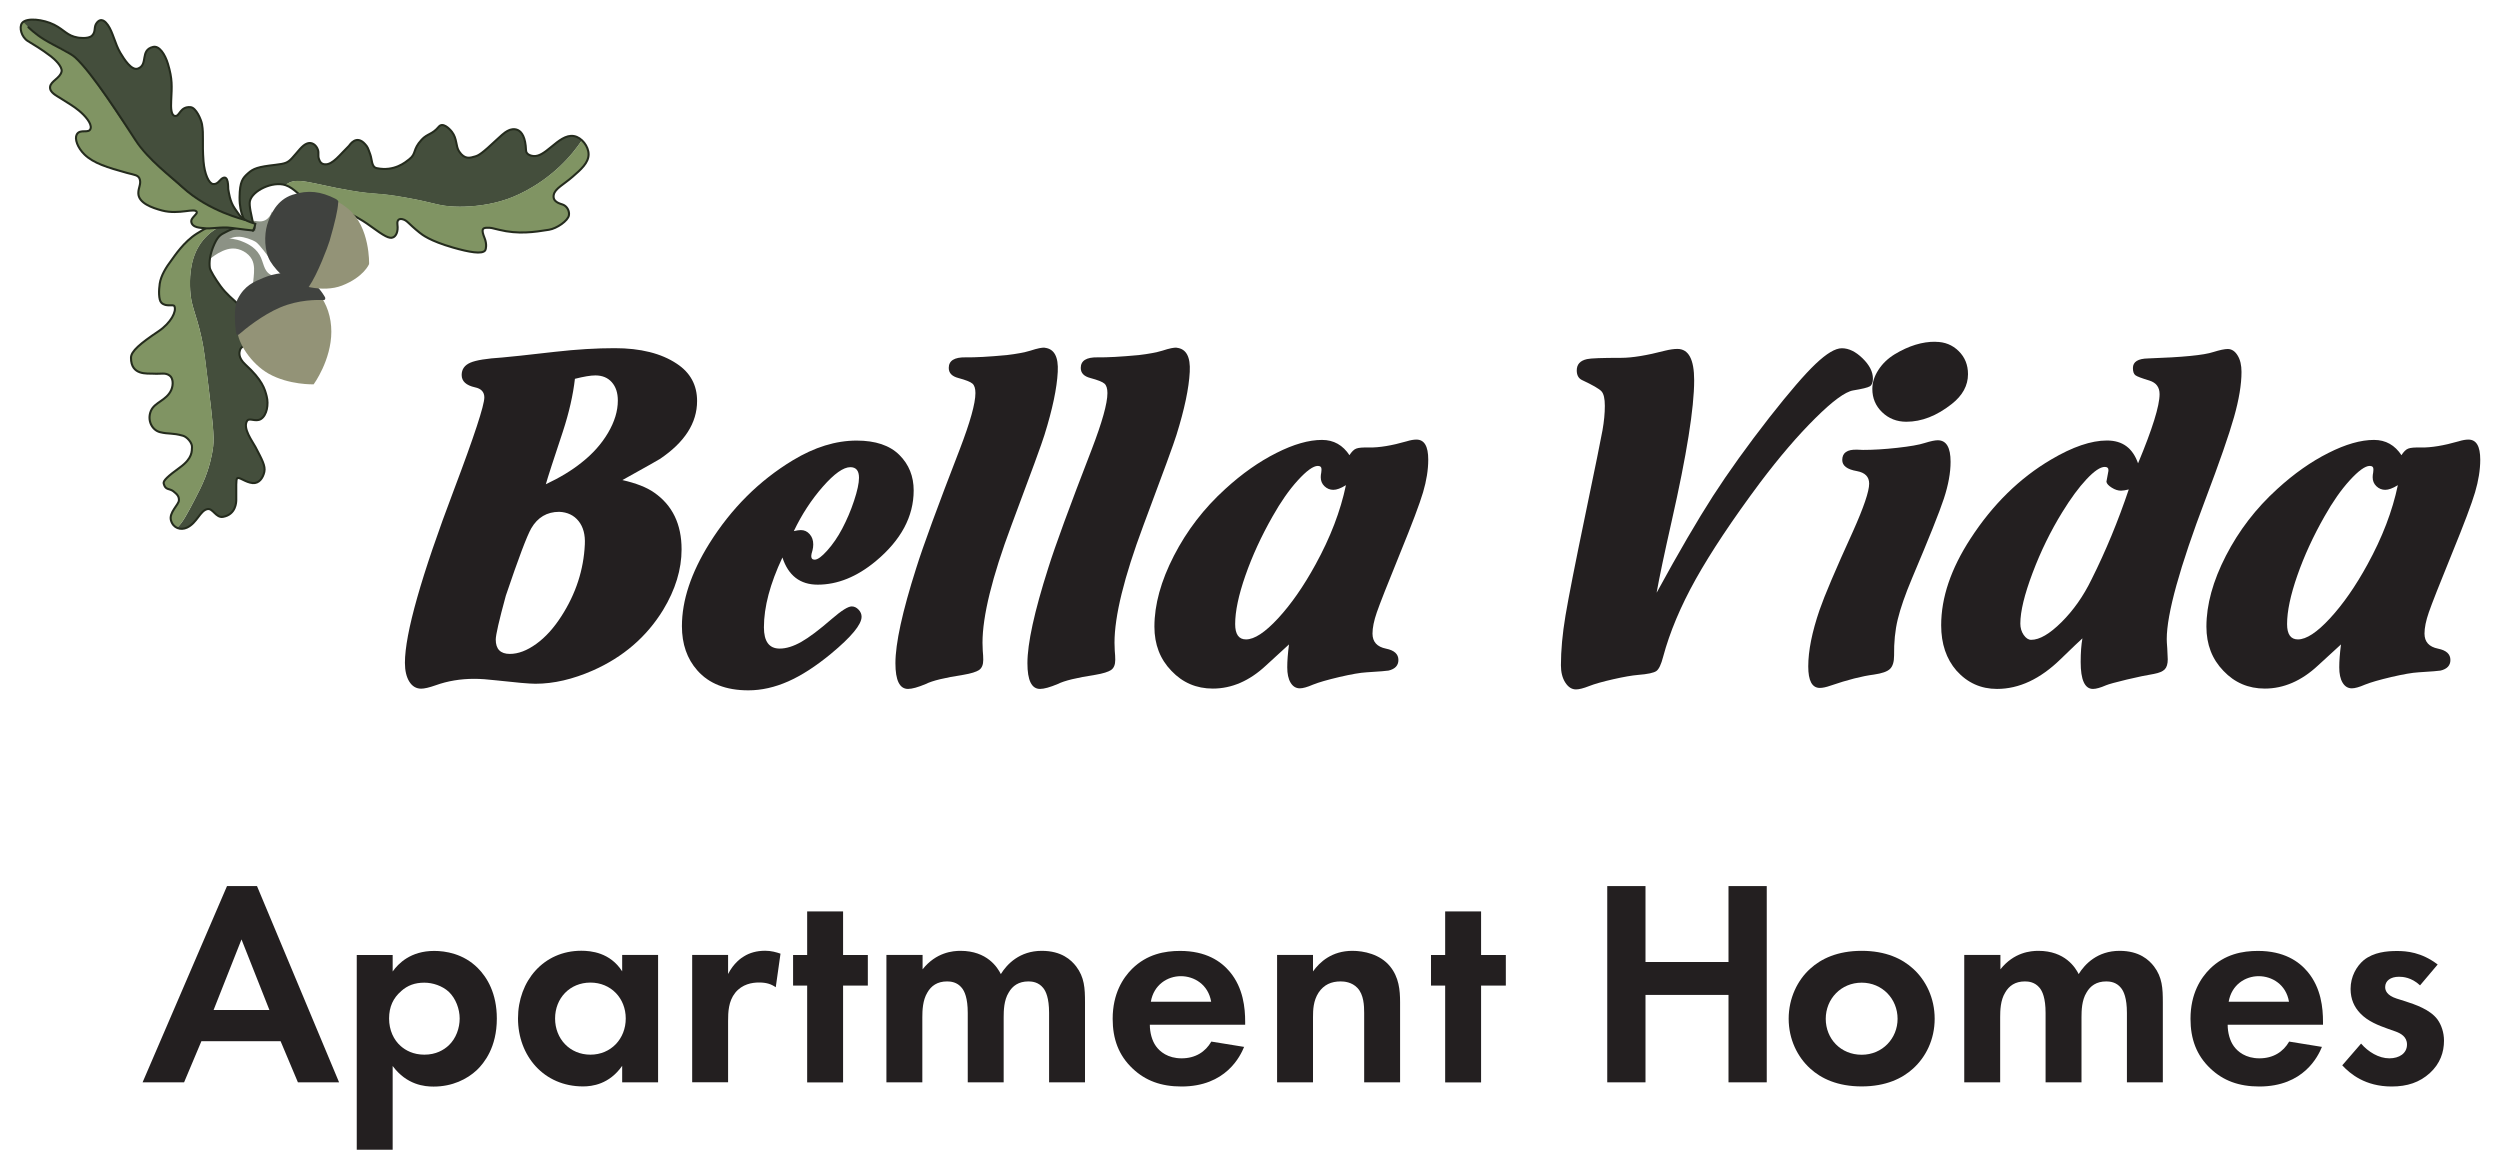
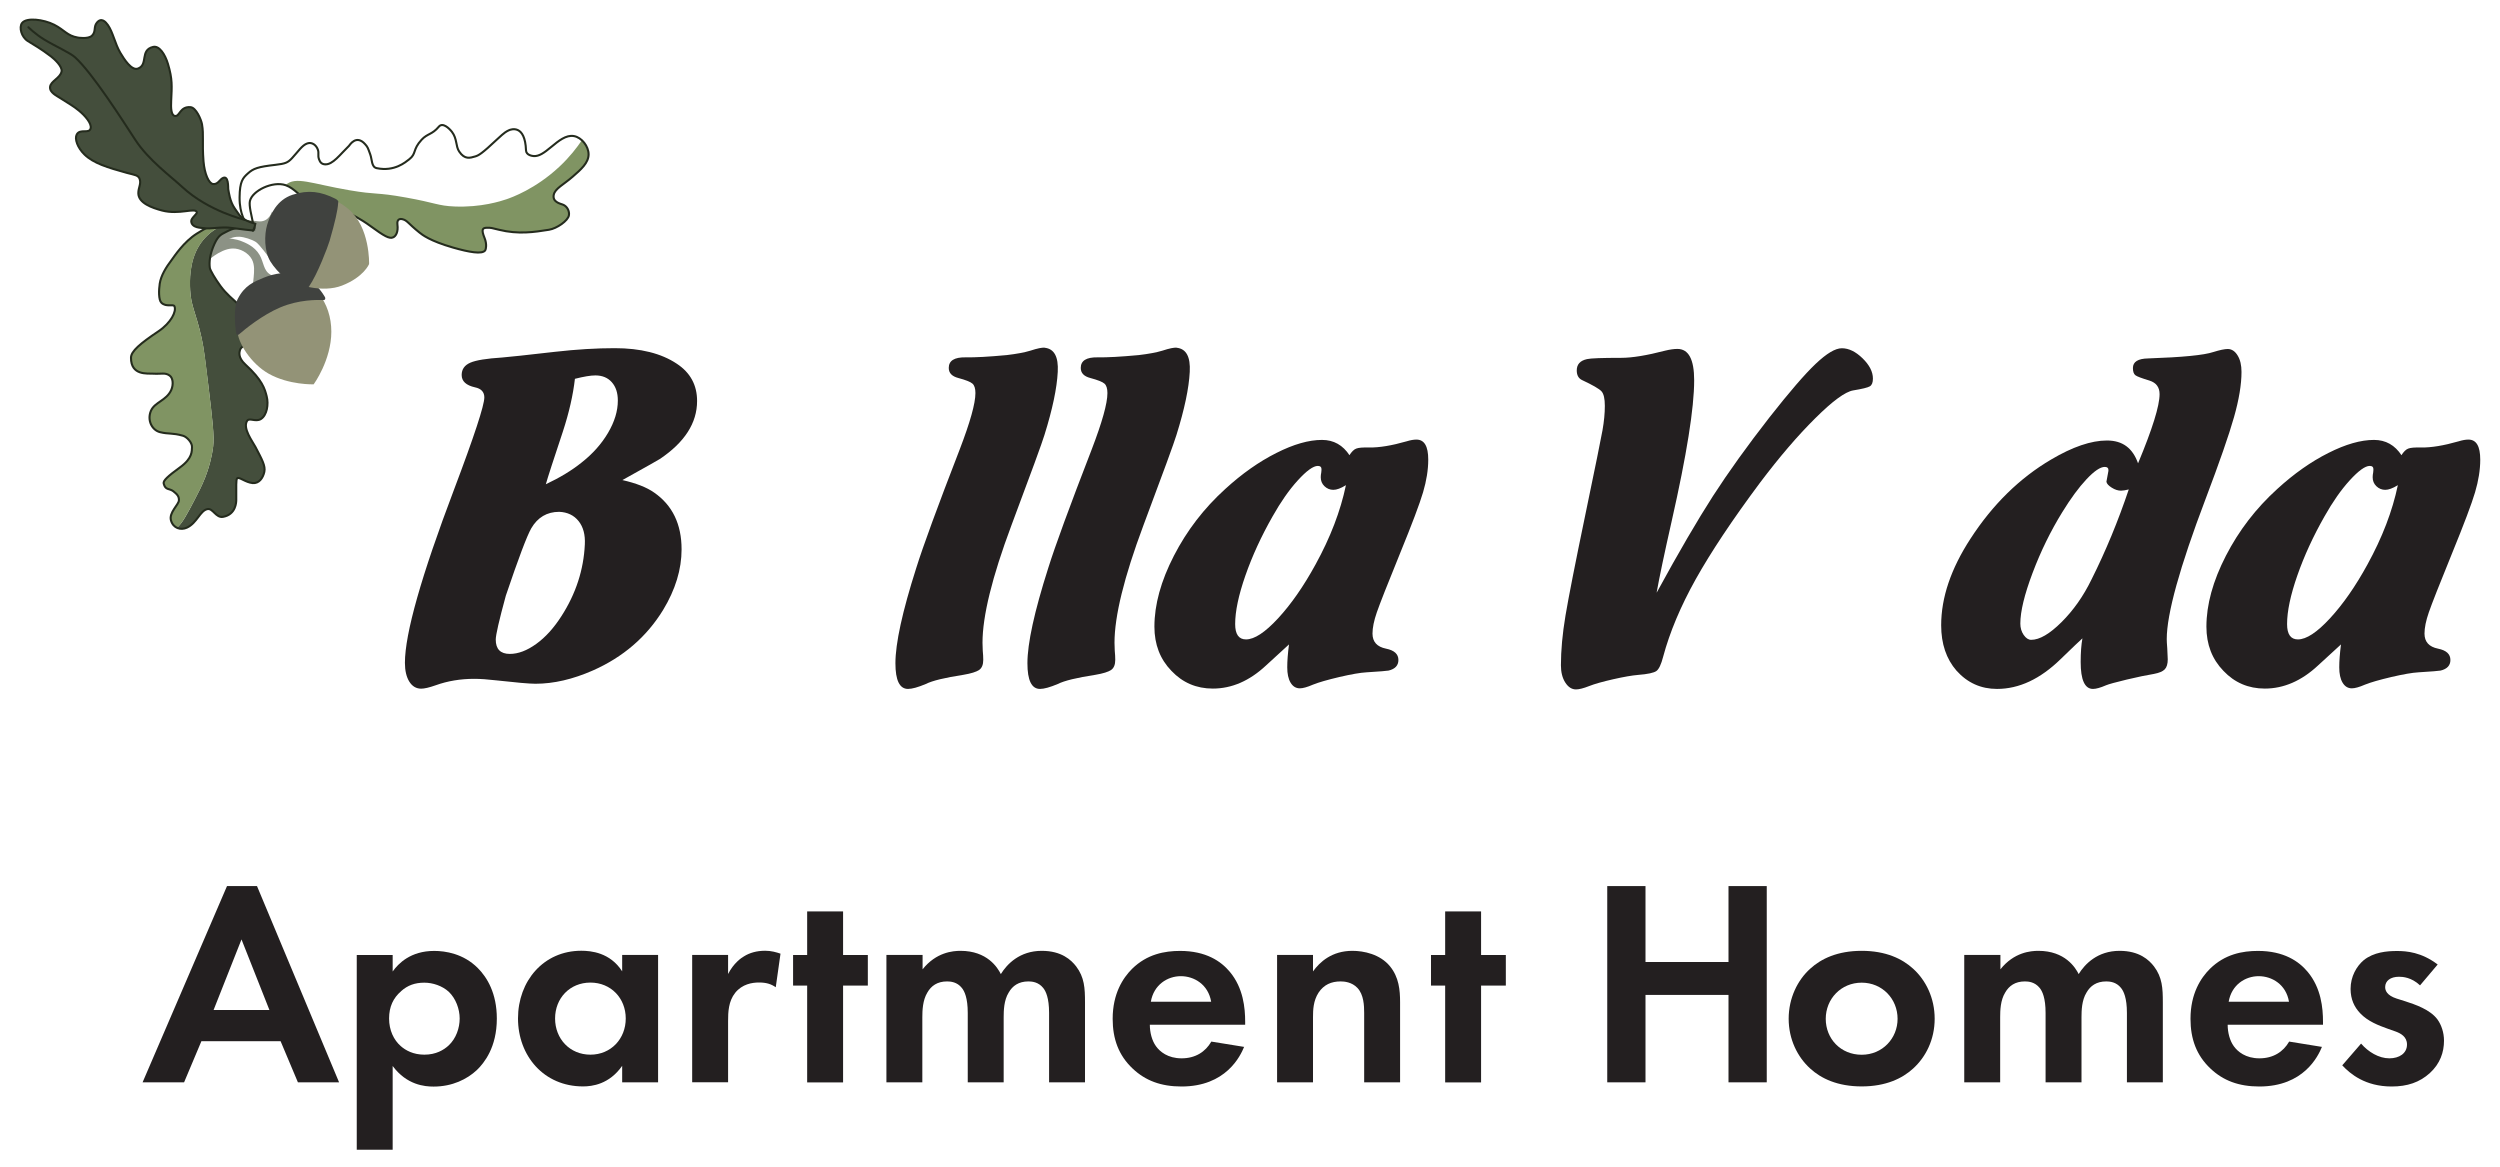
<svg xmlns="http://www.w3.org/2000/svg" id="logos" viewBox="0 0 300 140.04">
  <defs>
    <style>
      .cls-1 {
        fill: #939377;
      }

      .cls-2 {
        fill: #231f20;
      }

      .cls-3 {
        fill: #40423f;
      }

      .cls-4 {
        fill: #8c9285;
      }

      .cls-5 {
        fill: #444e3c;
      }

      .cls-6 {
        stroke-linecap: round;
      }

      .cls-6, .cls-7 {
        fill: none;
        stroke: #242b1d;
        stroke-miterlimit: 10;
        stroke-width: .25px;
      }

      .cls-8 {
        fill: #809463;
      }
    </style>
  </defs>
  <g>
    <path class="cls-4" d="M25.57,28.41s2.48.17,3.25.47c.61.23,1.72.66,2.33,1.71.51.89.46,1.89,1.3,2.36.19.1.36.26.36.26l-2.51,1.43s.05-.47.14-1.38c.06-.66.14-1.46-.21-2.13-.42-.79-1.43-1.35-2.35-1.31-1.54.06-3.18,1.68-3.18,1.68l.88-3.09Z" />
    <path class="cls-4" d="M32.36,31.01s-1.24-1.72-1.67-1.98c-.48-.3-1.4-.6-1.97-.62-1.68-.06-2.7,1.54-2.7,1.54l.38-5.15s.82,1.47,3.47,1.64c.52.03.99.13,1.32.13,1.14,0,1.45-1.19,1.45-1.19l-.29,5.63Z" />
    <g>
      <path class="cls-5" d="M30.66,53.64c.79,1.52,1.21,2.27,1.06,2.97-.16.77-.65,1.41-1.39,1.35-.85-.07-1.63-.78-1.86-.58-.18.16-.1,1.01-.12,2.6,0,.27-.04,1.75-1.58,2.03-.87.16-1.22-1.06-1.87-.93-.91.17-1.25,1.67-2.48,2.24-.39.18-.83.19-1.2.01.63-.49,1.22-1.6,2.17-3.43.76-1.45,1.84-3.5,2.19-6.34.15-1.2-.09-3.22-.57-7.23-.36-2.99-.54-4.48-.81-5.73-.7-3.18-1.28-3.81-1.38-5.77-.05-1.08-.14-3.44,1.1-5.4,1.1-1.75,2.87-2.57,4.34-3.05,1.09-.02,1.76.32,2.12.37.02,0,.11.94.12.94-.45-.16-1.58-.85-3.41.16-.47.26-.85.33-1.34,1.38-.6,1.3-.66,2.27-.57,2.92.04.29.66,1.33,1.26,2.15.75,1.03,1.46,1.54,2.27,2.31,2.5,2.39,2.57,2.71,2.52,2.97-.32,1.79-2.23,1.58-2.44,2.44-.05.2-.28.85.65,1.71,2.05,1.87,2.33,2.94,2.56,3.82.25.96.03,2.27-.69,2.72-.64.4-1.39-.21-1.67.24-.53.89.65,2.43,1.02,3.13Z" />
      <path class="cls-8" d="M25.02,46.33c.48,4,.72,6.03.57,7.23-.36,2.84-1.43,4.89-2.19,6.34-.96,1.82-1.54,2.93-2.17,3.43-.31-.15-.57-.44-.7-.87-.27-.89.94-1.9.96-2.42.01-.42-.14-.68-.67-1.09-.5-.38-.95-.09-1.17-.93-.08-.33.48-.86,1.98-1.95,1.45-1.06,1.39-1.96,1.42-2.4.04-.54-.61-1.24-1.08-1.38-1.31-.37-1.69-.17-2.75-.43-.97-.24-1.58-1.42-1.1-2.56.46-1.06,1.86-1.22,2.44-2.5.29-.64.22-1.43-.19-1.73-.53-.39-.96-.17-1.99-.23-.69-.04-2.65.24-2.65-1.91,0-.78,1.11-1.71,3.29-3.17,1.52-1.02,2.2-2.42,1.92-3.01-.14-.3-.97.14-1.56-.42-.35-.34-.32-1.53-.2-2.3.15-.96.73-1.92,1.46-2.88.27-.36,1.43-2.15,3.01-3.13.97-.6,1.83-1.14,3.53-1.5.4-.09.77-.12,1.09-.13-1.48.48-3.24,1.3-4.34,3.05-1.23,1.97-1.15,4.32-1.1,5.4.1,1.96.68,2.58,1.38,5.77.28,1.25.46,2.74.81,5.73Z" />
      <path class="cls-7" d="M30.5,27.69c-.45-.16-1.58-.85-3.41.16-.47.26-.85.33-1.34,1.38-.6,1.3-.66,2.27-.57,2.92.04.29.66,1.33,1.26,2.15.75,1.03,1.46,1.54,2.27,2.32,2.5,2.39,2.56,2.71,2.52,2.97-.32,1.79-2.23,1.58-2.44,2.44-.05.2-.28.85.65,1.71,2.05,1.87,2.34,2.94,2.56,3.82.25.96.03,2.27-.69,2.72-.64.4-1.4-.21-1.67.24-.53.89.65,2.43,1.02,3.13.79,1.51,1.21,2.26,1.06,2.97-.17.77-.65,1.41-1.39,1.35-.85-.07-1.63-.78-1.86-.58-.18.16-.1,1.01-.12,2.6,0,.27-.04,1.75-1.58,2.03-.86.16-1.22-1.06-1.87-.93-.9.17-1.25,1.67-2.48,2.23-.73.33-1.62.08-1.9-.86s.94-1.91.95-2.42c.02-.42-.14-.68-.67-1.09-.5-.38-.95-.09-1.16-.93-.08-.33.48-.86,1.98-1.95s1.39-1.95,1.42-2.4c.04-.54-.61-1.25-1.08-1.38-1.31-.37-1.69-.17-2.75-.43-.97-.24-1.58-1.42-1.1-2.56.46-1.06,1.86-1.22,2.44-2.5.28-.64.22-1.44-.19-1.73-.53-.39-.96-.17-1.99-.23-.69-.04-2.66.24-2.65-1.91,0-.78,1.11-1.71,3.29-3.17,1.52-1.02,2.2-2.41,1.92-3.01-.14-.3-.98.14-1.56-.42-.35-.34-.32-1.53-.2-2.3.15-.96.73-1.92,1.46-2.88.27-.36,1.43-2.15,3.01-3.13.97-.6,1.83-1.14,3.53-1.5s2.75.17,3.21.24c.02,0,.11.94.12.94" />
    </g>
    <g>
-       <path class="cls-5" d="M69.84,16.83c-.61.9-1.44,2-2.72,3.2-2.87,2.68-5.72,3.69-6.34,3.9-.67.23-3.06,1-6.23.87-2.01-.08-2.26-.44-5.85-1.08-3.65-.65-3.38-.28-6.77-.87-4.62-.8-6.45-1.72-7.66-.62-1.55-.52-3.99.66-4.28,1.89-.14.58.21,1.82.32,2.41.12.65.33.82.17.98-.28.28-.28.02-.83-.57-.15-.16-.93-1.18-.91-3.25.02-1.93.39-2.31,1-2.87.66-.6,1.21-.78,3.3-1.03,1.18-.14,1.47-.25,2-.81.71-.76,1.2-1.55,1.83-1.76.58-.2,1.08.23,1.26.74.15.44-.03.68.14,1.16.13.36.31.58.71.61.93.08,1.83-1.2,2.88-2.21.09-.08.87-1.42,1.95-.2.31.35.32.42.61,1.22.23.62.13,1.52.78,1.65,2.13.44,3.46-.73,3.89-1.06.91-.71.37-1.13,1.49-2.35.7-.76,1.25-.6,2.07-1.57.45-.54,1.21.16,1.57.62.64.83.44,1.73.87,2.36.67.99,1.31.77,1.93.59.38-.11.78-.31,2.6-2.03,1-.94,1.16-.97,1.42-1.09.28-.14,1.96-.73,2.07,2.4.02.59.77.68.95.69.61.02,1.15-.32,2.13-1.14.8-.66,1.73-1.44,2.68-1.26.34.06.67.25.94.5Z" />
      <path class="cls-8" d="M70.64,18.52c0,1.02-.92,1.82-1.91,2.68-1.07.94-2.12,1.42-2.28,2.17-.18.88.76,1.07,1.08,1.18.55.2.82.81.74,1.29-.1.65-1.46,1.59-2.39,1.74-1.76.28-3.66.58-6.01,0-.82-.2-.96-.26-1.46-.24-.52.01-.69.18-.26,1.24.3.74.16,1.34.08,1.46-.34.53-1.97.22-3.86-.32-2.81-.81-3.7-1.54-4.04-1.81-1.42-1.14-1.44-1.45-2.05-1.61-.27-.07-.67,0-.59.63.12.93-.2,1.4-.49,1.54-.46.24-1.12-.16-2.74-1.34-1.26-.92-2.32-1.42-2.78-1.63-2.15-.96-2.78-.12-4.43-1.14-1.2-.74-1.92-1.8-2.98-2.15,1.21-1.1,3.04-.17,7.66.62,3.39.58,3.12.21,6.77.87,3.59.64,3.84,1,5.85,1.08,3.17.13,5.56-.64,6.23-.87.61-.21,3.47-1.22,6.34-3.9,1.27-1.19,2.11-2.3,2.72-3.2.48.44.8,1.08.8,1.69Z" />
      <path class="cls-7" d="M29.66,26.93c-.15-.16-.93-1.18-.91-3.25.02-1.93.39-2.32,1-2.87.66-.6,1.21-.79,3.3-1.03,1.18-.14,1.47-.24,2-.81.71-.76,1.2-1.55,1.83-1.76.58-.2,1.08.23,1.26.74.16.44-.03.68.14,1.16.13.36.31.58.71.61.93.08,1.83-1.2,2.88-2.21.09-.09.87-1.42,1.95-.2.31.35.32.42.61,1.22.23.62.13,1.52.78,1.65,2.13.44,3.46-.73,3.89-1.06.91-.71.37-1.13,1.49-2.35.7-.76,1.26-.6,2.07-1.57.45-.54,1.21.16,1.57.62.64.83.44,1.73.87,2.36.67,1,1.31.77,1.93.59.38-.11.78-.31,2.6-2.03,1-.94,1.16-.97,1.42-1.1.28-.14,1.96-.73,2.07,2.4.02.59.77.68.95.69.6.02,1.15-.32,2.13-1.14.8-.66,1.73-1.44,2.68-1.26.93.17,1.75,1.23,1.75,2.19,0,1.02-.92,1.82-1.91,2.68-1.07.94-2.12,1.42-2.27,2.17-.18.87.76,1.06,1.08,1.18.55.2.82.81.74,1.28-.1.66-1.46,1.59-2.39,1.74-1.76.28-3.66.58-6.01,0-.82-.2-.96-.26-1.46-.24s-.69.18-.26,1.24c.3.74.16,1.34.08,1.46-.34.53-1.97.22-3.86-.32-2.81-.81-3.7-1.54-4.04-1.81-1.42-1.14-1.44-1.45-2.05-1.6-.27-.07-.67,0-.59.63.12.93-.2,1.4-.49,1.54-.46.24-1.12-.16-2.74-1.34-1.26-.92-2.32-1.42-2.78-1.62-2.15-.96-2.78-.12-4.43-1.14-1.2-.74-1.92-1.79-2.98-2.15-1.55-.52-3.99.66-4.28,1.9-.13.57.21,1.81.32,2.41.12.65.33.82.17.98-.28.28-.28.02-.83-.57Z" />
    </g>
    <g>
      <path class="cls-1" d="M39.76,39.79c0,3.44-2.12,6.33-2.12,6.33,0,0-2.94.1-5.39-1.27-2.11-1.19-3.78-3.74-3.78-5.34,0-3.44,2.46-6.23,5.49-6.23,3.7,0,5.8,3.08,5.8,6.52Z" />
      <path class="cls-3" d="M39.01,35.72c.08.14-.03.3-.18.29-.82-.04-3-.05-5.18.87s-4.28,2.64-4.99,3.26c-.12.1-.3.04-.32-.12-.12-.86-.36-3.03.17-4.11.84-1.67,1.97-2.1,3.1-2.57,1.19-.5,3.11-.9,4.61-.29s2.45,2.03,2.81,2.66Z" />
    </g>
    <g>
      <path class="cls-1" d="M41.78,25.06c2.66,2.18,2.51,6.63,2.51,6.63,0,0-.63,1.56-3.25,2.58-2.26.88-5.46.04-6.69-.97-2.66-2.18-3.26-5.85-1.34-8.19,2.34-2.86,6.11-2.23,8.77-.05Z" />
      <path class="cls-3" d="M40.26,23.86c.46.23.32.47.32.47-.04.85-.37,2.3-1.03,4.58-.21.71-1.45,3.99-2.46,5.46-.09.14-.18.14-.4.15-1.5.04-3.46-1.87-4.23-3.12s-.75-3.22-.41-4.39c.37-1.24,1.15-3.02,3.06-3.64s3.41-.39,5.16.49Z" />
    </g>
    <g>
      <path class="cls-5" d="M30.61,26.83s-.1.65-.32.81c0,0-1.3-.13-2.5-.31-1.26-.18-2.5.17-3.37.02-.24-.04-1.42,0-1.46-.83-.02-.38.74-.87.67-1.08-.18-.59-2.1.34-4.18-.2-1.17-.31-2.84-.89-2.84-2.08,0-.66.33-1.08.18-1.64-.15-.55-.63-.54-1.54-.79-2.37-.65-4.03-1.17-5.1-2.21-.84-.83-1.21-1.88-.93-2.4.41-.75,1.5-.02,1.67-.75.13-.59-.67-1.51-1.4-2.11-.74-.61-1.17-.81-2.17-1.46-.5-.33-1.38-.71-1.3-1.4.08-.69,1.22-1.05,1.38-1.84.12-.59-.85-1.49-1.27-1.81-1.22-.93-2.04-1.38-2.79-1.85-.76-.48-1.08-1.65-.68-2.16.03-.04.08-.09.13-.12.68-.53,2.54-.27,3.72.33,1.25.63,1.55,1.32,2.84,1.54,0,0,1.25.22,1.71-.25.49-.5.16-1.04.57-1.54.55-.69,1.06-.1,1.33.28.62.89.84,2.24,1.5,3.33.45.76,1.34,2.16,2.11,1.89,1.29-.46.2-2.24,1.83-2.6.74-.17,1.43.9,1.77,2.03.56,1.86.47,2.68.39,4.45-.04.79-.03,1.77.49,1.81.55.04.57-1.16,1.83-1.06.67.05,1.29,1.52,1.38,2.05.23,1.33,0,2.1.18,4.45.13,1.55.64,2.63,1.12,2.72.55.1.83-.48,1.12-.67.81-.52.7,1.15.73,1.3.08.39.18,1.45.79,2.31.51.72.66,1.06,1.27,1.38.28.15.64.29,1.18.45Z" />
-       <path class="cls-8" d="M30.61,26.83s-.1.65-.32.81c0,0-1.3-.13-2.5-.31-1.26-.18-2.5.17-3.37.02-.24-.04-1.42,0-1.46-.83-.02-.38.74-.87.67-1.08-.18-.59-2.1.34-4.18-.2-1.17-.31-2.84-.89-2.84-2.08,0-.66.33-1.08.18-1.64-.15-.55-.63-.54-1.54-.79-2.37-.65-4.03-1.17-5.1-2.21-.84-.83-1.21-1.88-.93-2.4.41-.75,1.5-.02,1.67-.75.13-.59-.67-1.51-1.4-2.11-.74-.61-1.17-.81-2.17-1.46-.5-.33-1.38-.71-1.3-1.4.08-.69,1.22-1.05,1.38-1.84.12-.59-.85-1.49-1.27-1.81-1.22-.93-2.04-1.38-2.79-1.85-.76-.48-1.08-1.65-.68-2.16.03-.04.08-.09.13-.12.39.41.98,1.03,2,1.76,1.74,1.24,2.42,1.13,3.82,2.15.66.48,1.15.97,3.09,3.69,2.16,3.03,2.44,3.67,3.66,5.32.98,1.34,2.26,3.09,4.27,5,1.66,1.58,3.72,3.53,6.87,4.87,1.2.51,2.18.78,2.97.96.28.15.64.29,1.18.45Z" />
      <path class="cls-7" d="M30.28,27.65s-1.3-.13-2.5-.3c-1.26-.18-2.5.17-3.37.02-.24-.04-1.42,0-1.46-.83-.02-.38.74-.87.67-1.08-.18-.59-2.1.35-4.18-.2-1.17-.31-2.84-.89-2.84-2.08,0-.66.34-1.08.18-1.64-.15-.55-.63-.54-1.54-.79-2.36-.65-4.03-1.17-5.1-2.21-.85-.83-1.21-1.88-.93-2.4.41-.75,1.5-.02,1.67-.75.13-.59-.67-1.51-1.4-2.11s-1.17-.81-2.17-1.46c-.5-.33-1.38-.71-1.3-1.4.08-.69,1.22-1.05,1.38-1.84.12-.59-.85-1.49-1.27-1.81-1.22-.93-2.04-1.38-2.79-1.85s-1.08-1.64-.68-2.16c.54-.69,2.58-.43,3.85.21,1.25.64,1.55,1.32,2.84,1.54,0,0,1.25.22,1.71-.24.49-.5.16-1.04.57-1.54.55-.68,1.06-.1,1.33.28.62.89.84,2.23,1.49,3.33.45.76,1.34,2.17,2.11,1.89,1.28-.46.2-2.23,1.83-2.6.74-.17,1.43.9,1.77,2.03.56,1.86.47,2.68.39,4.45-.04.8-.03,1.77.49,1.81.55.04.57-1.16,1.83-1.06.67.05,1.29,1.52,1.38,2.05.23,1.33,0,2.1.18,4.45.13,1.55.64,2.63,1.12,2.72.55.1.83-.48,1.12-.67.81-.52.7,1.15.73,1.3.08.39.18,1.45.79,2.32.74,1.04.71,1.28,2.46,1.83,0,0-.1.65-.32.81Z" />
      <path class="cls-6" d="M3.41,3.27s.76.78,1.89,1.47c1.33.81,3.11,1.59,3.71,2.14,2.1,1.91,5.69,7.55,7.25,9.94s4.31,4.41,5.61,5.62c3.17,2.94,7.55,3.95,7.55,3.95" />
    </g>
  </g>
  <g>
    <path class="cls-2" d="M74.65,57.6c1.68.38,2.96.88,3.85,1.51,2.19,1.52,3.29,3.79,3.29,6.81,0,2.41-.74,4.84-2.22,7.28-1.99,3.24-4.8,5.65-8.41,7.25-2.43,1.07-4.73,1.6-6.9,1.6-.73,0-2.31-.14-4.74-.41-1.01-.12-1.88-.18-2.61-.18-1.66,0-3.2.26-4.62.77-.79.28-1.37.41-1.75.41-.59,0-1.07-.28-1.42-.84s-.53-1.32-.53-2.26c0-3.49,1.96-10.42,5.89-20.78,2.43-6.43,3.64-10.12,3.64-11.07,0-.65-.38-1.06-1.12-1.21-1.07-.24-1.6-.73-1.6-1.48,0-.69.35-1.18,1.04-1.48.69-.3,1.96-.5,3.82-.62.79-.06,2.89-.29,6.31-.68,2.64-.3,5.04-.44,7.19-.44,3.1,0,5.59.62,7.46,1.87,1.62,1.07,2.43,2.56,2.43,4.47,0,2.64-1.49,4.96-4.47,6.96,0,.02-1.51.87-4.53,2.55ZM67.1,61.42c-1.46,0-2.58.66-3.35,1.98-.51.89-1.53,3.58-3.05,8.08-.81,2.96-1.21,4.72-1.21,5.27,0,1.14.56,1.72,1.69,1.72,1.01,0,2.06-.4,3.17-1.2,1.11-.8,2.11-1.91,3.02-3.33,1.74-2.7,2.67-5.58,2.81-8.61.06-1.16-.19-2.1-.75-2.8-.56-.7-1.34-1.07-2.32-1.11ZM68.99,45.46c-.22,1.93-.7,4.05-1.45,6.34-1.12,3.37-1.81,5.48-2.04,6.31,1.68-.79,3.1-1.65,4.26-2.58,1.34-1.05,2.41-2.24,3.2-3.58.79-1.34,1.18-2.63,1.18-3.88,0-.93-.24-1.66-.73-2.21-.48-.54-1.14-.81-1.97-.81-.57,0-1.39.14-2.46.41Z" />
-     <path class="cls-2" d="M93.89,66.9c-1.48,3.14-2.22,5.93-2.22,8.38,0,1.7.63,2.55,1.89,2.55.79,0,1.65-.27,2.59-.8.94-.53,2.17-1.46,3.69-2.78,1.15-.99,1.93-1.48,2.37-1.48.3,0,.57.13.81.38.25.26.37.54.37.86,0,.93-1.22,2.41-3.67,4.44-1.82,1.5-3.53,2.61-5.14,3.32-1.61.71-3.2,1.07-4.78,1.07-2.68,0-4.73-.8-6.13-2.4-1.22-1.38-1.84-3.15-1.84-5.3,0-3.1,1.1-6.4,3.29-9.92,2.63-4.2,5.96-7.53,10.01-9.98,2.61-1.58,5.16-2.37,7.67-2.37,2.25,0,3.96.57,5.12,1.72,1.15,1.14,1.72,2.57,1.72,4.26,0,3.14-1.52,5.97-4.56,8.5-2.27,1.88-4.59,2.81-6.96,2.81-2.11,0-3.52-1.09-4.23-3.26ZM95.28,63.73c.34-.08.61-.12.83-.12.41,0,.76.16,1.05.49.29.33.43.74.43,1.23,0,.24-.03.47-.09.71-.1.32-.15.54-.15.68,0,.3.14.44.41.44.36,0,.86-.37,1.52-1.11.66-.74,1.26-1.61,1.79-2.62.55-1.05,1.03-2.16,1.42-3.35.39-1.18.59-2.1.59-2.75,0-.85-.35-1.27-1.04-1.27-.83,0-1.93.78-3.3,2.34-1.37,1.56-2.53,3.34-3.48,5.33Z" />
    <path class="cls-2" d="M125.36,41.73c1.15.12,1.67,1.09,1.57,2.9-.1,1.95-.63,4.48-1.6,7.58-.26.87-1.58,4.49-3.97,10.86-2.31,6.18-3.46,10.86-3.46,14.06,0,.3.01.61.03.95.04.41.06.78.06,1.1,0,.57-.16.98-.49,1.21s-.96.43-1.91.59c-2.21.34-3.71.7-4.5,1.1-.93.39-1.64.59-2.13.59-1.01,0-1.51-1.03-1.51-3.08,0-2.39.83-6.19,2.49-11.4.83-2.66,2.58-7.43,5.24-14.3,1.24-3.24,1.87-5.48,1.87-6.72,0-.55-.12-.93-.36-1.14s-.8-.43-1.69-.67c-.77-.2-1.15-.6-1.15-1.21,0-.87.67-1.29,2.01-1.27,1.15.02,2.79-.07,4.94-.27,1.2-.14,2.15-.32,2.84-.53.85-.28,1.42-.39,1.72-.36Z" />
    <path class="cls-2" d="M141.2,41.73c1.15.12,1.67,1.09,1.57,2.9-.1,1.95-.63,4.48-1.6,7.58-.26.87-1.58,4.49-3.97,10.86-2.31,6.18-3.46,10.86-3.46,14.06,0,.3.01.61.03.95.04.41.06.78.06,1.1,0,.57-.16.98-.49,1.21s-.96.43-1.91.59c-2.21.34-3.71.7-4.5,1.1-.93.39-1.64.59-2.13.59-1.01,0-1.51-1.03-1.51-3.08,0-2.39.83-6.19,2.49-11.4.83-2.66,2.58-7.43,5.24-14.3,1.24-3.24,1.87-5.48,1.87-6.72,0-.55-.12-.93-.36-1.14s-.8-.43-1.69-.67c-.77-.2-1.15-.6-1.15-1.21,0-.87.67-1.29,2.01-1.27,1.15.02,2.79-.07,4.94-.27,1.2-.14,2.15-.32,2.84-.53.85-.28,1.42-.39,1.72-.36Z" />
    <path class="cls-2" d="M161.92,54.64c.28-.43.55-.71.83-.81.28-.11.79-.15,1.54-.13,1.22.02,2.72-.23,4.5-.74.45-.14.85-.21,1.18-.21.95,0,1.42.8,1.42,2.4,0,1.22-.21,2.53-.62,3.92s-1.33,3.82-2.75,7.3c-1.52,3.73-2.45,6.1-2.8,7.11-.35,1.01-.52,1.86-.52,2.55,0,.99.54,1.59,1.63,1.81.99.2,1.48.65,1.48,1.36,0,.65-.39,1.08-1.18,1.27-.18.04-1.07.11-2.66.21-.73.04-1.81.23-3.24.56-1.43.34-2.49.64-3.18.92-.69.3-1.21.44-1.57.44-.47,0-.84-.23-1.11-.68-.27-.45-.4-1.07-.4-1.84s.07-1.67.21-2.75c-.36.32-1.27,1.15-2.75,2.52-1.99,1.86-4.12,2.78-6.39,2.78-1.97,0-3.63-.71-4.97-2.13-1.36-1.4-2.04-3.17-2.04-5.3,0-2.64.78-5.48,2.34-8.51,1.56-3.03,3.61-5.7,6.16-8.01,2.01-1.84,4.06-3.28,6.13-4.32,2.07-1.05,3.9-1.57,5.48-1.57,1.4,0,2.51.62,3.32,1.87ZM161.51,58.22c-.61.38-1.11.56-1.51.56-.41,0-.77-.15-1.07-.44s-.44-.65-.44-1.07c0-.18.02-.37.06-.56.02-.14.03-.25.03-.33.02-.32-.13-.47-.44-.47-.55,0-1.35.58-2.4,1.73-1.05,1.15-2.05,2.59-3.02,4.31-1.36,2.39-2.45,4.76-3.27,7.11-.82,2.35-1.23,4.29-1.23,5.83,0,1.22.43,1.84,1.3,1.84,1.01,0,2.29-.84,3.85-2.53,1.56-1.69,3.06-3.84,4.5-6.47,1.78-3.24,2.99-6.4,3.64-9.5Z" />
    <path class="cls-2" d="M198.81,71.1c2.64-4.84,4.89-8.69,6.75-11.58,1.86-2.88,4.12-6.03,6.78-9.44,2.39-3.04,4.23-5.18,5.54-6.42s2.35-1.87,3.14-1.87c.83,0,1.66.4,2.49,1.21.83.81,1.24,1.62,1.24,2.43,0,.47-.12.78-.37.93-.25.15-.91.31-2,.49-.95.16-2.47,1.27-4.56,3.35-2.09,2.07-4.29,4.64-6.6,7.7-3.34,4.48-5.91,8.35-7.73,11.6-1.82,3.26-3.12,6.36-3.91,9.3-.24.93-.51,1.5-.81,1.72-.31.22-1.04.38-2.21.47-.71.06-1.7.23-2.98.52-1.27.29-2.23.56-2.86.81-.71.28-1.24.41-1.6.41-.51,0-.94-.28-1.29-.83-.35-.55-.52-1.24-.52-2.07,0-1.78.18-3.76.55-5.97.37-2.2,1.17-6.28,2.41-12.24,1.16-5.59,1.84-8.92,2.03-9.99.19-1.08.28-2.05.28-2.92s-.13-1.45-.4-1.75-1.05-.75-2.35-1.36c-.41-.2-.62-.58-.62-1.15,0-.73.41-1.18,1.24-1.36.43-.1,1.8-.15,4.09-.15,1.32,0,3.08-.29,5.27-.86.57-.14,1.07-.21,1.48-.21,1.34,0,2.01,1.25,2.01,3.76,0,3.34-.9,8.96-2.69,16.87-.91,4.03-1.51,6.89-1.81,8.59Z" />
-     <path class="cls-2" d="M222.85,53.96l.71.03c1.2,0,2.57-.08,4.1-.25,1.53-.17,2.63-.36,3.3-.58.71-.22,1.23-.33,1.57-.33,1.03,0,1.54.86,1.54,2.58,0,1.32-.27,2.79-.8,4.41-.53,1.62-1.81,4.81-3.82,9.56-.83,1.97-1.4,3.62-1.72,4.94-.32,1.32-.46,2.77-.44,4.35,0,.75-.16,1.28-.49,1.6-.33.32-.97.54-1.94.68-1.4.18-3.14.62-5.21,1.33-.51.18-.94.27-1.27.27-.93,0-1.39-.86-1.39-2.58,0-1.87.45-4.13,1.36-6.78.57-1.66,1.9-4.8,4-9.41,1.3-2.9,1.95-4.82,1.95-5.74,0-.83-.49-1.33-1.48-1.51-1.16-.2-1.75-.64-1.75-1.33,0-.87.59-1.28,1.78-1.24ZM232.26,41.02c1.11,0,2.03.37,2.78,1.11.75.74,1.12,1.66,1.12,2.77,0,1.36-.65,2.56-1.95,3.58-1.8,1.42-3.61,2.13-5.45,2.13-1.14,0-2.11-.38-2.9-1.14-.79-.76-1.18-1.69-1.18-2.8,0-.77.24-1.53.73-2.28.48-.75,1.13-1.37,1.94-1.87,1.7-1.03,3.34-1.53,4.91-1.51Z" />
    <path class="cls-2" d="M256.57,55.59c1.72-4.12,2.58-6.89,2.58-8.29,0-.83-.4-1.37-1.21-1.63-.93-.28-1.49-.49-1.69-.64-.2-.15-.3-.44-.3-.87,0-.75.61-1.13,1.84-1.15,4.09-.14,6.69-.39,7.82-.77.77-.24,1.34-.36,1.72-.36.47,0,.87.26,1.18.77.32.51.47,1.17.47,1.98,0,1.5-.3,3.31-.9,5.43-.6,2.12-1.74,5.4-3.42,9.84-3.1,8.17-4.65,13.77-4.65,16.79,0,.24.02.6.06,1.1.04.63.06,1.08.06,1.33,0,.55-.12.95-.36,1.2-.24.25-.67.43-1.3.55-.87.14-1.96.37-3.27.68-1.31.32-2.14.54-2.47.68-.69.3-1.21.44-1.57.44-.99,0-1.48-1.08-1.48-3.23,0-1.12.07-2.07.21-2.84-.32.28-1.18,1.11-2.61,2.49-2.45,2.39-4.99,3.58-7.64,3.58-1.93,0-3.55-.73-4.86-2.19-1.22-1.4-1.84-3.22-1.84-5.45,0-3.32,1.17-6.78,3.52-10.39,2.66-4.1,5.89-7.27,9.68-9.5,2.57-1.52,4.8-2.28,6.69-2.28s3.08.91,3.73,2.72ZM255.47,58.73c-.41.1-.73.15-.95.15-.36,0-.73-.12-1.11-.36s-.6-.47-.64-.71c0-.04.08-.47.24-1.3v-.12c0-.24-.15-.36-.44-.36-.53,0-1.26.49-2.19,1.48-.93.99-1.89,2.3-2.9,3.94-1.4,2.27-2.59,4.7-3.57,7.3-.98,2.6-1.47,4.62-1.47,6.08,0,.51.13.97.4,1.36.27.39.57.59.9.59,1.01,0,2.22-.71,3.64-2.12,1.42-1.41,2.63-3.12,3.61-5.14,1.7-3.39,3.19-7,4.47-10.81Z" />
    <path class="cls-2" d="M288.16,54.64c.28-.43.55-.71.83-.81.28-.11.79-.15,1.54-.13,1.22.02,2.72-.23,4.5-.74.45-.14.85-.21,1.18-.21.95,0,1.42.8,1.42,2.4,0,1.22-.21,2.53-.62,3.92s-1.33,3.82-2.75,7.3c-1.52,3.73-2.45,6.1-2.8,7.11-.35,1.01-.52,1.86-.52,2.55,0,.99.54,1.59,1.63,1.81.99.2,1.48.65,1.48,1.36,0,.65-.39,1.08-1.18,1.27-.18.04-1.07.11-2.66.21-.73.04-1.81.23-3.24.56-1.43.34-2.49.64-3.18.92-.69.3-1.21.44-1.57.44-.47,0-.84-.23-1.11-.68-.27-.45-.4-1.07-.4-1.84s.07-1.67.21-2.75c-.36.32-1.27,1.15-2.75,2.52-1.99,1.86-4.13,2.78-6.39,2.78-1.97,0-3.63-.71-4.97-2.13-1.36-1.4-2.04-3.17-2.04-5.3,0-2.64.78-5.48,2.34-8.51,1.56-3.03,3.61-5.7,6.16-8.01,2.01-1.84,4.06-3.28,6.13-4.32,2.07-1.05,3.9-1.57,5.48-1.57,1.4,0,2.51.62,3.32,1.87ZM287.74,58.22c-.61.38-1.12.56-1.51.56-.41,0-.77-.15-1.07-.44s-.44-.65-.44-1.07c0-.18.02-.37.06-.56.02-.14.03-.25.03-.33.02-.32-.13-.47-.44-.47-.55,0-1.35.58-2.4,1.73-1.05,1.15-2.05,2.59-3.02,4.31-1.36,2.39-2.45,4.76-3.27,7.11-.82,2.35-1.23,4.29-1.23,5.83,0,1.22.43,1.84,1.3,1.84,1.01,0,2.29-.84,3.85-2.53,1.56-1.69,3.06-3.84,4.5-6.47,1.78-3.24,2.99-6.4,3.64-9.5Z" />
  </g>
  <g>
    <path class="cls-2" d="M33.67,124.94h-9.5l-2.08,4.94h-4.98l10.13-23.55h3.6l9.85,23.55h-4.94l-2.08-4.94ZM32.33,121.2l-3.35-8.47-3.35,8.47h6.71Z" />
    <path class="cls-2" d="M47.12,137.97h-4.31v-23.37h4.31v1.98c.67-.95,2.15-2.47,4.98-2.47,1.34,0,3.5.32,5.23,2.05,1.13,1.13,2.29,3.04,2.29,6.07,0,3.46-1.52,5.33-2.4,6.18-1.17,1.09-2.93,1.98-5.19,1.98-1.06,0-3.21-.18-4.91-2.47v10.06ZM48.14,118.94c-.95.81-1.45,1.87-1.45,3.28s.56,2.58,1.41,3.32c.56.49,1.48,1.02,2.82,1.02,1.41,0,2.33-.57,2.9-1.09.92-.85,1.34-2.12,1.34-3.25s-.46-2.4-1.31-3.21c-.78-.71-1.91-1.09-2.93-1.09-1.13,0-2.01.32-2.79,1.02Z" />
    <path class="cls-2" d="M74.66,114.59h4.31v15.29h-4.31v-1.98c-1.55,2.22-3.6,2.47-4.7,2.47-4.7,0-7.8-3.67-7.8-8.16s3.07-8.12,7.59-8.12c1.17,0,3.46.21,4.91,2.47v-1.98ZM66.61,122.22c0,2.44,1.77,4.34,4.24,4.34s4.24-1.91,4.24-4.34-1.77-4.31-4.24-4.31-4.24,1.87-4.24,4.31Z" />
    <path class="cls-2" d="M83.06,114.59h4.31v2.29c.67-1.31,1.59-1.94,1.91-2.12.67-.42,1.52-.67,2.54-.67.74,0,1.34.18,1.84.35l-.57,4.03c-.56-.39-1.13-.57-2.01-.57-.81,0-2.01.18-2.86,1.24-.81,1.02-.85,2.33-.85,3.39v7.34h-4.31v-15.29Z" />
    <path class="cls-2" d="M101.17,118.27v11.62h-4.31v-11.62h-1.69v-3.67h1.69v-5.23h4.31v5.23h2.97v3.67h-2.97Z" />
    <path class="cls-2" d="M106.4,114.59h4.31v1.73c1.62-2.05,3.64-2.22,4.55-2.22,3.21,0,4.45,2.01,4.84,2.79.74-1.2,2.26-2.79,4.91-2.79,2.37,0,3.53,1.09,4.13,1.87.99,1.31,1.06,2.61,1.06,4.31v9.6h-4.31v-8.33c0-1.8-.39-2.61-.71-3-.57-.71-1.34-.78-1.77-.78-1.17,0-1.91.53-2.37,1.34-.57.92-.6,2.15-.6,2.97v7.8h-4.31v-8.33c0-1.8-.39-2.61-.71-3-.56-.71-1.34-.78-1.77-.78-1.17,0-1.91.53-2.37,1.34-.56.92-.6,2.15-.6,2.97v7.8h-4.31v-15.29Z" />
    <path class="cls-2" d="M149.3,125.61c-.46,1.13-2.19,4.77-7.52,4.77-2.47,0-4.34-.71-5.86-2.15-1.69-1.59-2.4-3.57-2.4-5.97,0-3.04,1.24-4.91,2.33-6,1.8-1.77,3.92-2.15,5.76-2.15,3.11,0,4.91,1.24,5.97,2.51,1.62,1.94,1.84,4.34,1.84,6v.35h-11.44c0,.92.25,1.91.74,2.58.46.64,1.41,1.45,3.07,1.45s2.86-.78,3.57-2.01l3.95.64ZM145.34,120.21c-.35-2.08-2.05-3.07-3.64-3.07s-3.25,1.02-3.6,3.07h7.24Z" />
    <path class="cls-2" d="M153.25,114.59h4.31v1.98c.81-1.13,2.26-2.47,4.73-2.47,1.34,0,3.32.39,4.52,1.87,1.06,1.31,1.2,2.82,1.2,4.31v9.6h-4.31v-8.33c0-.85-.04-2.19-.81-3-.67-.71-1.59-.78-2.01-.78-1.13,0-2.01.39-2.65,1.34-.64.99-.67,2.08-.67,2.97v7.8h-4.31v-15.29Z" />
    <path class="cls-2" d="M177.73,118.27v11.62h-4.31v-11.62h-1.7v-3.67h1.7v-5.23h4.31v5.23h2.97v3.67h-2.97Z" />
    <path class="cls-2" d="M197.46,115.44h9.96v-9.11h4.59v23.55h-4.59v-10.49h-9.96v10.49h-4.59v-23.55h4.59v9.11Z" />
    <path class="cls-2" d="M229.58,116.25c1.52,1.38,2.58,3.5,2.58,6s-1.06,4.59-2.58,5.97c-1.31,1.2-3.28,2.15-6.18,2.15s-4.87-.95-6.18-2.15c-1.52-1.38-2.58-3.5-2.58-5.97s1.06-4.63,2.58-6c1.31-1.2,3.28-2.15,6.18-2.15s4.87.95,6.18,2.15ZM227.71,122.26c0-2.4-1.84-4.34-4.31-4.34s-4.31,1.94-4.31,4.34,1.8,4.31,4.31,4.31,4.31-1.98,4.31-4.31Z" />
    <path class="cls-2" d="M235.74,114.59h4.31v1.73c1.62-2.05,3.64-2.22,4.55-2.22,3.21,0,4.45,2.01,4.84,2.79.74-1.2,2.26-2.79,4.91-2.79,2.37,0,3.53,1.09,4.13,1.87.99,1.31,1.06,2.61,1.06,4.31v9.6h-4.31v-8.33c0-1.8-.39-2.61-.71-3-.56-.71-1.34-.78-1.77-.78-1.17,0-1.91.53-2.37,1.34-.57.92-.6,2.15-.6,2.97v7.8h-4.31v-8.33c0-1.8-.39-2.61-.71-3-.57-.71-1.34-.78-1.77-.78-1.17,0-1.91.53-2.37,1.34-.57.92-.6,2.15-.6,2.97v7.8h-4.31v-15.29Z" />
    <path class="cls-2" d="M278.64,125.61c-.46,1.13-2.19,4.77-7.52,4.77-2.47,0-4.34-.71-5.86-2.15-1.69-1.59-2.4-3.57-2.4-5.97,0-3.04,1.24-4.91,2.33-6,1.8-1.77,3.92-2.15,5.76-2.15,3.11,0,4.91,1.24,5.97,2.51,1.62,1.94,1.84,4.34,1.84,6v.35h-11.44c0,.92.25,1.91.74,2.58.46.64,1.41,1.45,3.07,1.45s2.86-.78,3.57-2.01l3.95.64ZM274.68,120.21c-.35-2.08-2.05-3.07-3.64-3.07s-3.25,1.02-3.6,3.07h7.24Z" />
    <path class="cls-2" d="M290.39,118.23c-1.02-.95-2.05-1.02-2.51-1.02-1.02,0-1.66.49-1.66,1.24,0,.39.18.99,1.38,1.38l1.02.32c1.2.39,3,.99,3.88,2.19.46.64.78,1.55.78,2.54,0,1.38-.46,2.75-1.69,3.88-1.24,1.13-2.72,1.62-4.59,1.62-3.18,0-4.98-1.52-5.93-2.54l2.26-2.61c.85.99,2.12,1.77,3.39,1.77,1.2,0,2.12-.6,2.12-1.66,0-.95-.78-1.34-1.34-1.55l-.99-.35c-1.09-.39-2.37-.88-3.28-1.84-.71-.74-1.16-1.69-1.16-2.93,0-1.48.71-2.72,1.59-3.46,1.2-.95,2.75-1.09,3.99-1.09,1.13,0,2.93.14,4.87,1.62l-2.12,2.51Z" />
  </g>
</svg>